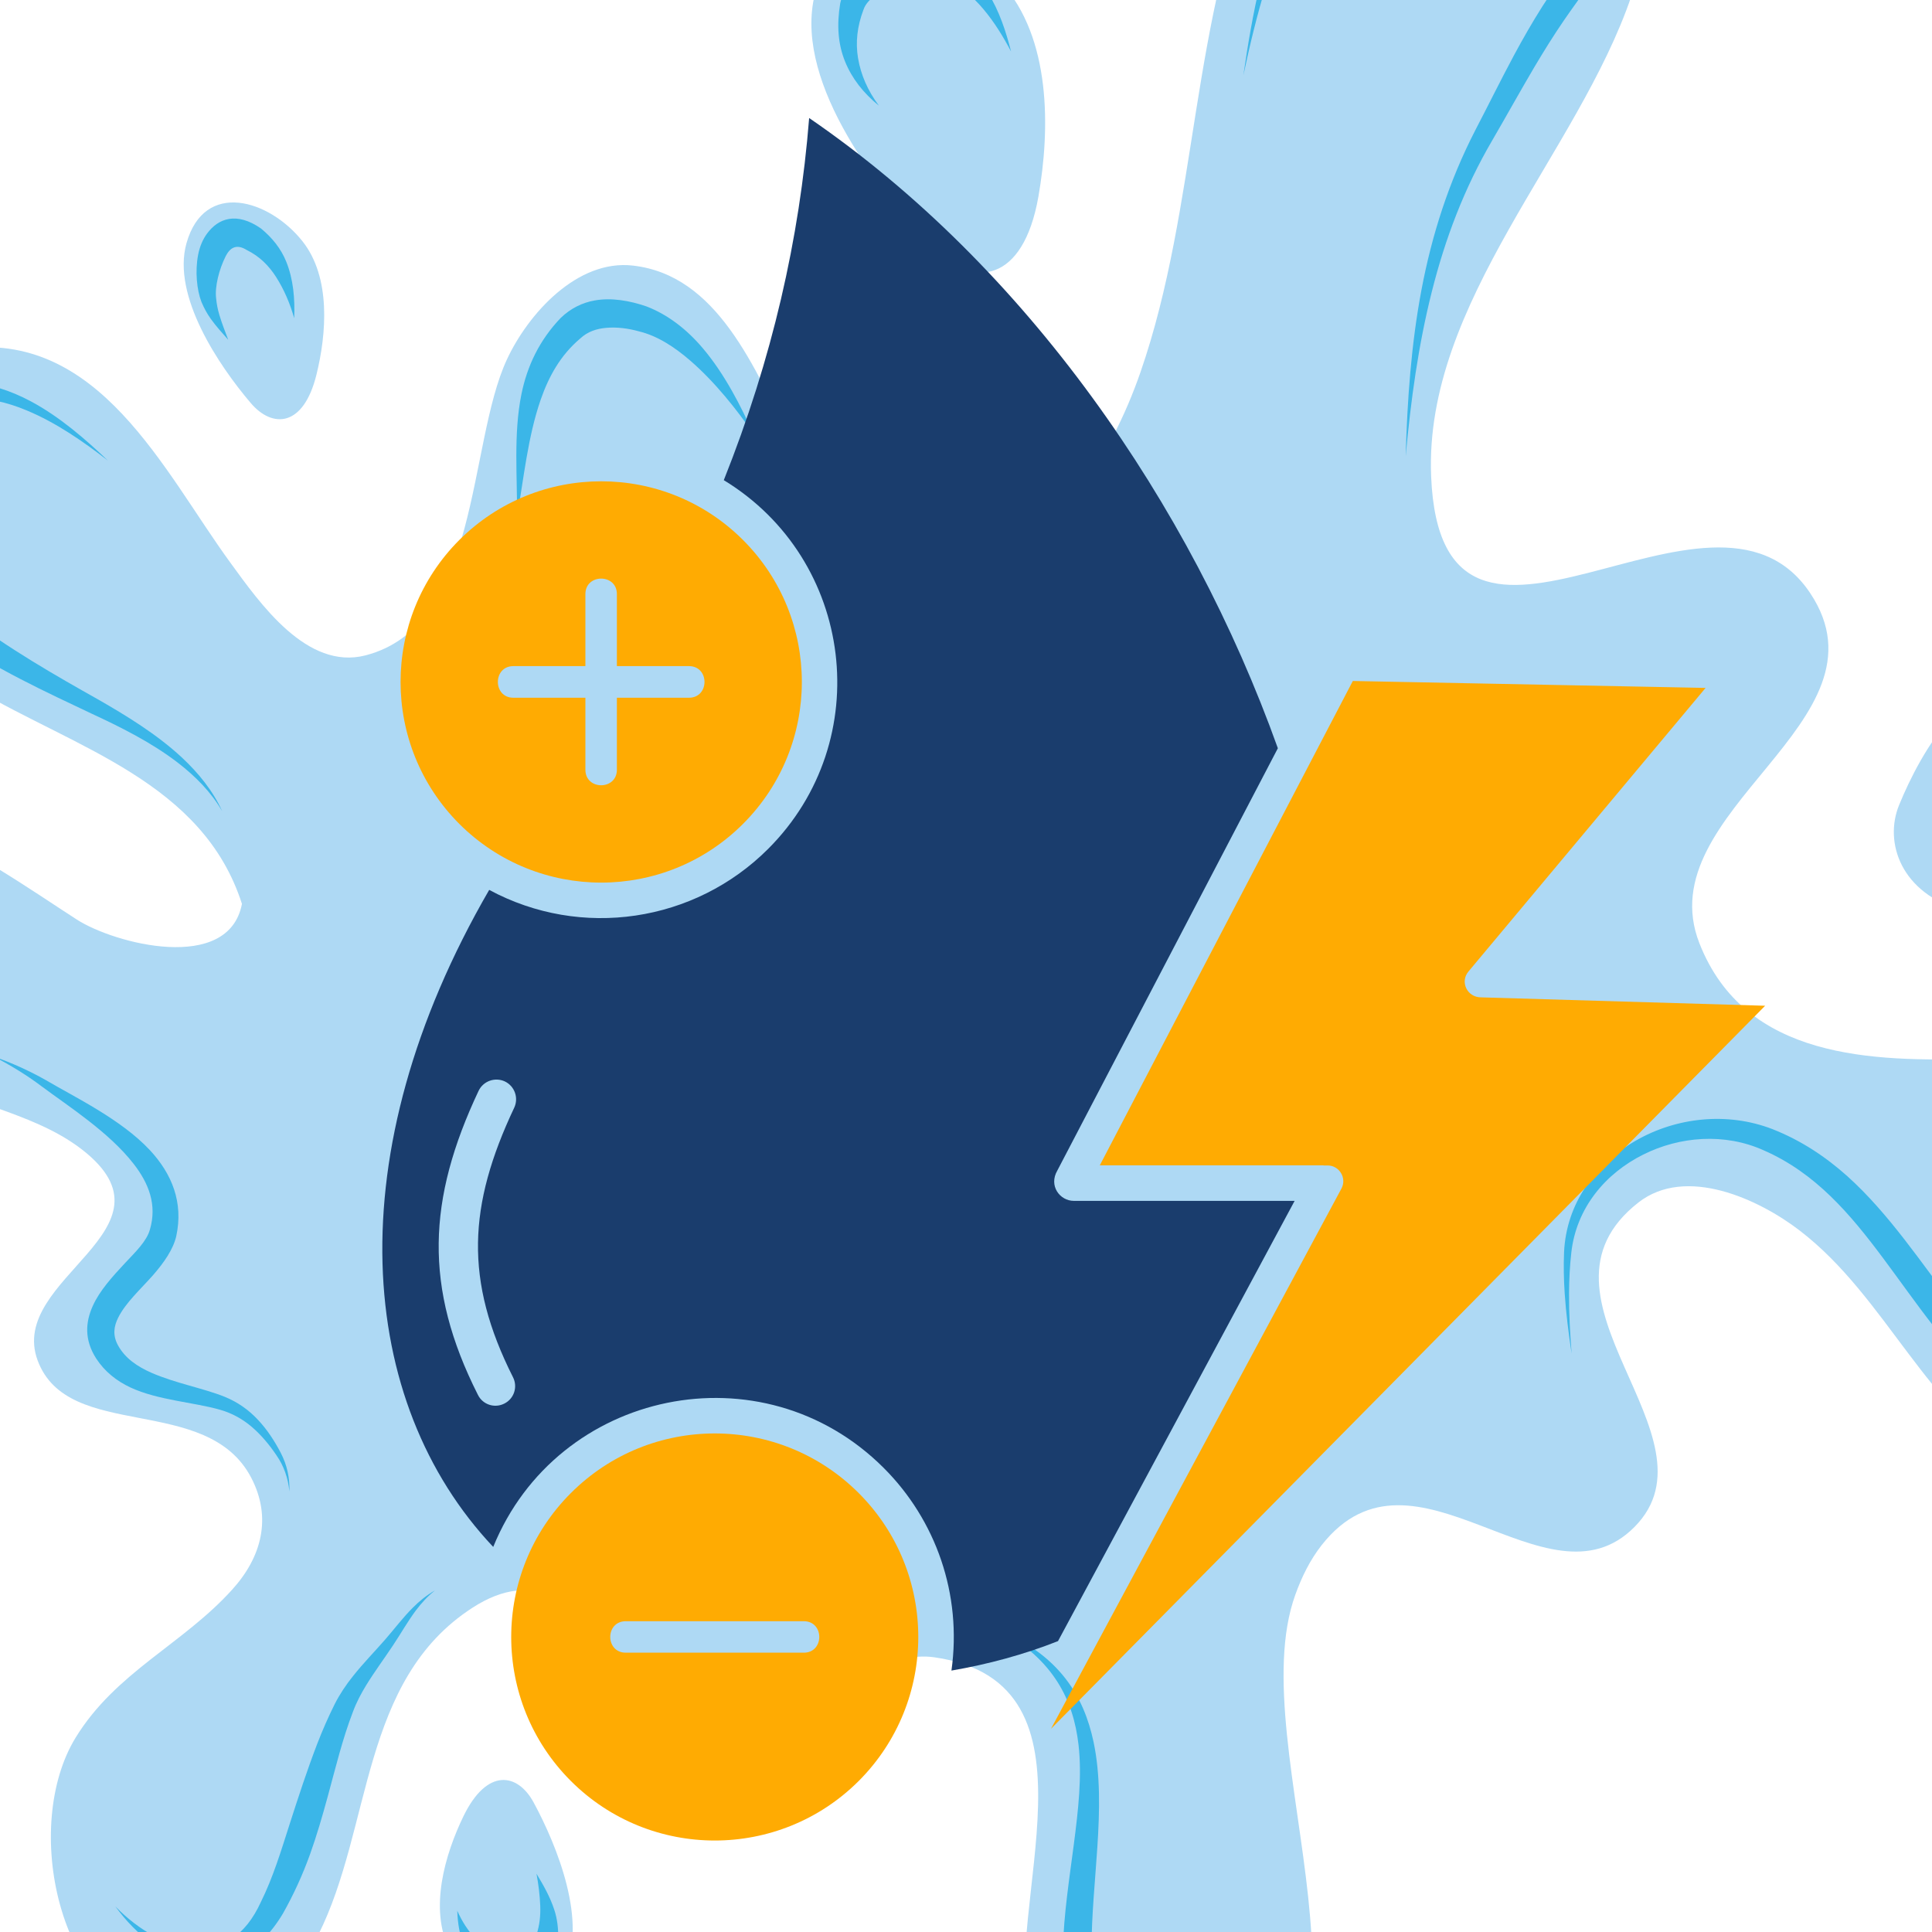
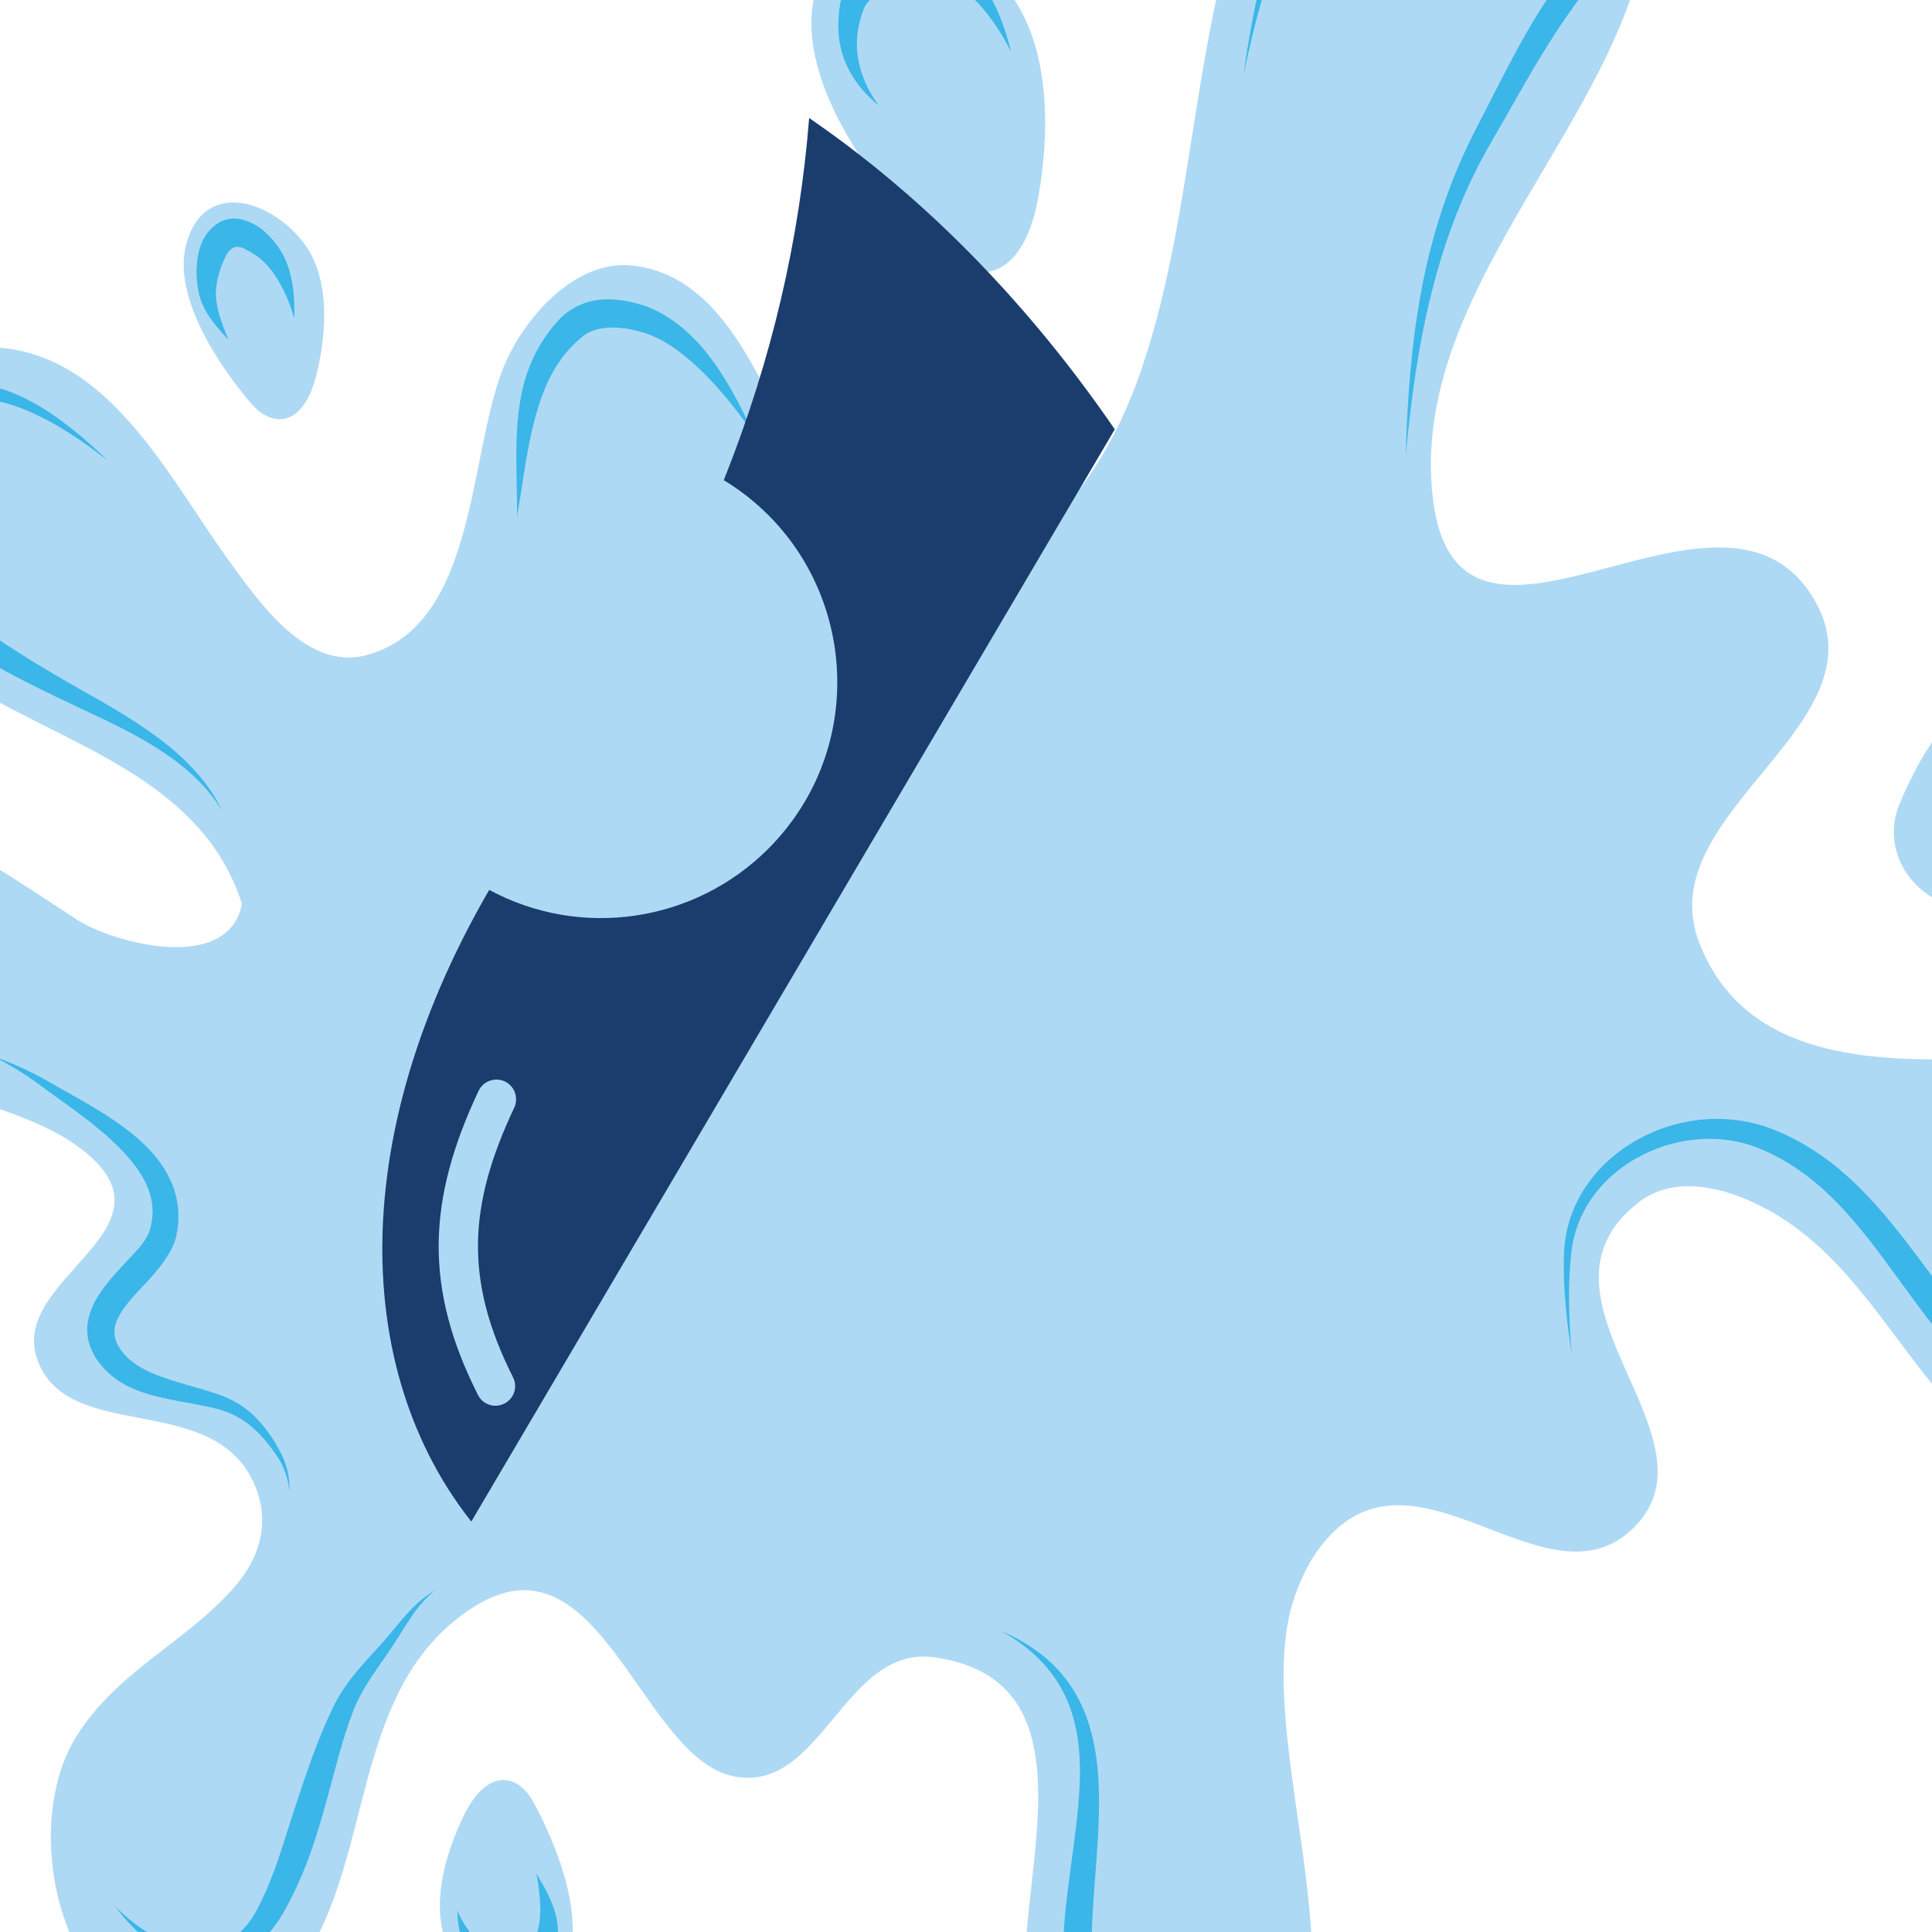
<svg xmlns="http://www.w3.org/2000/svg" width="500" zoomAndPan="magnify" viewBox="0 0 375 375" height="500" preserveAspectRatio="xMidYMid meet" version="1.2">
  <defs>
    <clipPath id="1b30c17497">
-       <path d="M 74 22.875 L 252 22.875 L 252 325 L 74 325 Z M 74 22.875 " />
+       <path d="M 74 22.875 L 252 22.875 L 74 325 Z M 74 22.875 " />
    </clipPath>
    <clipPath id="a83a46fd44">
      <path d="M 77 93 L 342.746 93 L 342.746 358 L 77 358 Z M 77 93 " />
    </clipPath>
  </defs>
  <g id="0c379a49bb">
    <rect x="0" width="375" y="0" height="375" style="fill:#ffffff;fill-opacity:1;stroke:none;" />
    <rect x="0" width="375" y="0" height="375" style="fill:#ffffff;fill-opacity:1;stroke:none;" />
    <path style=" stroke:none;fill-rule:evenodd;fill:#aed9f4;fill-opacity:1;" d="M 380.895 176.746 C 368.977 173.387 365.641 163.539 368.613 156.258 C 372.926 145.711 382.25 129.586 394.359 133.484 C 409.055 138.195 411.555 159.199 406.422 170.332 C 402.012 179.922 390.215 179.363 380.895 176.746 Z M 61.414 72.762 C 58.887 82.961 52.848 83.172 48.645 78.199 C 42.535 71.012 33.332 57.453 36.191 47.23 C 39.668 34.84 52.312 38.738 58.734 46.859 C 64.258 53.859 63.391 64.781 61.414 72.762 Z M 89.953 352.539 C 94.535 343.086 100.484 344.137 103.578 349.855 C 108.07 358.141 114.273 373.309 109.363 382.711 C 103.402 394.148 91.836 387.73 87.23 378.441 C 83.273 370.461 86.371 359.938 89.953 352.539 Z M 201.551 38.18 C 198.602 54.934 188.871 55.938 181.527 48.398 C 170.859 37.453 154.484 16.594 157.969 -0.258 C 162.203 -20.676 183.059 -15.797 194.344 -3.359 C 204.039 7.328 203.855 25.062 201.551 38.18 Z M 46.961 175.441 C 39.371 151.801 14.746 145.266 -4.742 133.738 C -16.578 126.762 -27.695 117.312 -32.695 104.125 C -39.383 86.484 -24.41 70.172 -7.648 67.746 C 19.191 63.895 31.75 91.453 44.711 109.211 C 50.492 117.148 59.57 130.145 70.949 127.207 C 93.281 121.418 90.703 86.32 98.391 69.773 C 102.488 60.953 112.016 50.289 122.867 51.551 C 155.363 55.281 152.129 121.836 186.738 111.594 C 204.57 106.32 215.574 88.934 221.355 72.273 C 232.586 39.906 231.051 3.148 244.785 -28.098 C 254.25 -49.637 285.156 -64.758 306.387 -50.102 C 323.758 -38.109 322.891 -19.113 316.656 -0.77 C 306.32 29.66 276.391 58.668 277.781 92.457 C 279.781 141.043 332.254 86.344 351.383 115.164 C 367.973 140.133 319.758 157.309 329.848 183.07 C 338.703 205.684 363.465 206.059 383.84 205.52 C 414.297 204.703 442.406 209.535 451.988 243.094 C 453.977 250.07 454.305 257.582 452.875 264.703 C 447.449 291.609 413.719 296.648 392.75 284.629 C 373.832 273.777 366.266 251.891 349.375 238.891 C 341.422 232.754 327.234 226.195 318.012 233.406 C 294.301 251.938 334.648 278.844 317.246 296.391 C 300.242 313.543 274.473 277.188 256.566 299.867 C 254.273 302.785 252.664 306.078 251.414 309.555 C 240.562 339.633 274.23 400.52 235.574 415.965 C 218.566 422.758 203.656 405.863 199.832 391.184 C 194.469 370.578 215.742 326.59 181.398 321.688 C 163.797 319.168 159.508 348.43 142.238 344.746 C 124.316 340.918 116.277 296.184 91.723 312.051 C 69.922 326.121 72.266 354.594 61.789 375.523 C 56.672 385.746 45.098 396.105 32.98 393.332 C 10.957 388.289 4.273 354.242 14.676 337.277 C 22.48 324.559 35.43 319.191 45.039 308.574 C 50.789 302.25 52.812 294.594 48.762 286.824 C 40.156 270.348 13.195 279.965 7.301 264.047 C 1.363 248.016 35.926 238.703 15.938 223.141 C 10.848 219.195 4.758 216.98 -1.25 214.832 C -17.07 209.207 -73.695 195.578 -55.93 165.617 C -40.297 139.27 -1.746 167.785 14.891 178.473 C 22.188 183.188 44.379 188.977 46.961 175.441 Z M 46.961 175.441 " />
    <path style=" stroke:none;fill-rule:evenodd;fill:#3bb6e8;fill-opacity:1;" d="M 20.945 89.402 C 16.371 85.852 10.961 82.051 5.145 79.645 C 1.395 78.082 -2.516 77.148 -6.48 77.312 C -13.254 77.57 -18.289 81.887 -20.902 87.418 C -23.441 92.809 -23.648 99.434 -20.461 104.848 C -17.523 110.215 -12.602 114.906 -7.074 119.223 C 1.355 125.781 11.266 131.383 19.094 135.793 C 24.508 138.898 30.438 142.512 35.285 147.016 C 38.562 150.074 41.332 153.504 43.121 157.449 C 40.992 153.762 37.949 150.68 34.461 147.996 C 29.324 144.055 23.242 141.043 17.695 138.477 C 9.398 134.531 -1.246 129.703 -10.16 123.355 C -16.523 118.828 -21.934 113.484 -25.316 107.578 C -29.086 100.484 -28.715 91.969 -25.07 85.293 C -21.457 78.688 -14.805 73.906 -6.48 74.23 C -2.137 74.418 2.051 75.797 5.977 77.895 C 11.621 80.906 16.688 85.34 20.945 89.402 Z M -1.246 205.031 C 0.516 205.684 2.207 206.359 3.883 207.109 C 5.57 207.879 7.219 208.695 8.859 209.629 C 14.641 213.035 23.492 217.258 29.086 223.234 C 33.363 227.832 35.641 233.383 34.207 239.965 C 33.609 242.508 31.852 245.051 29.668 247.551 C 27.289 250.234 24.371 252.871 22.934 255.766 C 22.113 257.422 21.82 259.172 22.918 261.156 C 24.305 263.676 26.688 265.262 29.391 266.453 C 34.02 268.48 39.5 269.461 43.613 271.117 C 46.195 272.168 48.332 273.707 50.129 275.645 C 51.848 277.488 53.262 279.637 54.48 281.969 C 55.098 283.16 55.547 284.375 55.824 285.633 C 56.098 286.895 56.215 288.152 56.172 289.484 C 56.047 288.176 55.781 286.965 55.359 285.773 C 54.945 284.605 54.383 283.512 53.656 282.461 C 52.254 280.383 50.691 278.516 48.867 276.953 C 47.109 275.461 45.098 274.316 42.742 273.641 C 37.641 272.168 30.703 271.797 25.344 269.32 C 22.613 268.039 20.316 266.219 18.664 263.676 C 16.352 260.059 16.57 256.652 18.02 253.453 C 19.316 250.559 21.797 247.805 24.242 245.191 C 26.316 242.977 28.473 240.922 29.098 238.66 C 30.527 233.805 28.832 229.629 25.949 225.918 C 21.133 219.711 13.211 214.691 8.059 210.84 C 6.578 209.723 5.09 208.719 3.543 207.762 C 1.988 206.805 0.406 205.918 -1.246 205.031 Z M 22.398 370.039 C 27 374.777 32.688 377.953 38.09 378.184 C 43.039 378.395 47.605 375.828 50.625 369.199 C 52.996 364.418 54.547 359.281 56.191 354.148 C 57.879 348.898 59.594 343.625 61.566 338.492 C 62.582 335.852 63.715 333.285 64.965 330.766 C 65.965 328.805 67.184 326.984 68.559 325.281 C 70.52 322.809 72.73 320.566 74.781 318.211 C 76.629 316.086 78.23 313.941 80.129 312.051 C 81.402 310.766 82.785 309.648 84.441 308.691 C 82.969 309.855 81.797 311.164 80.738 312.562 C 79.133 314.711 77.828 317.043 76.289 319.355 C 74.586 321.922 72.727 324.418 71.105 327.055 C 70.074 328.734 69.168 330.461 68.488 332.305 C 66.453 337.602 65.129 343.156 63.617 348.688 C 62.59 352.445 61.512 356.18 60.203 359.844 C 58.766 363.855 56.996 367.73 54.902 371.441 C 50.152 379.352 43.977 381.965 37.797 380.891 C 32.117 379.887 26.512 375.734 22.398 370.039 Z M 194.332 316.578 C 205.574 321.43 210.367 329.133 212.266 338.141 C 213.594 344.441 213.465 351.395 212.996 358.512 C 212.566 365.094 211.871 371.766 211.863 378.23 C 211.859 381.684 212.043 385.047 212.594 388.312 C 213.41 393.098 214.977 397.672 218.117 401.73 C 220.488 404.906 224.363 407.355 228.438 408.242 C 232.5 409.129 236.77 408.547 239.938 405.371 C 242.918 402.406 245.129 398.441 246.445 394.172 C 247.805 389.785 248.23 385.117 247.559 380.914 C 248.68 385.117 248.727 389.922 247.789 394.52 C 246.828 399.234 244.816 403.715 241.918 407.191 C 238.273 411.508 232.965 412.793 227.758 412.07 C 222.586 411.344 217.574 408.523 214.336 404.789 C 210.43 400.145 208.191 394.918 207.113 389.293 C 206.426 385.699 206.219 381.965 206.316 378.16 C 206.484 371.559 207.547 364.742 208.418 358.07 C 209.301 351.301 210.039 344.723 209.336 338.629 C 208.332 329.926 204.48 322.273 194.332 316.578 Z M 305.055 262.766 C 304.469 258.867 303.961 254.945 303.703 251.004 C 303.531 248.367 303.473 245.707 303.582 243.07 C 304.012 233.547 309.742 225.848 317.516 221.391 C 325.336 216.887 335.219 215.766 344 219.148 C 349.582 221.344 354.34 224.516 358.566 228.297 C 366.688 235.602 372.918 245.121 379.73 254.012 C 386.133 262.344 393.008 270.188 403.285 274.434 C 407.25 276.113 412.199 277.512 417.207 278.121 C 422.172 278.75 427.191 278.656 431.355 277.305 C 439.637 274.621 444.098 268.062 445.359 260.688 C 446.668 253.012 444.578 244.492 439.648 238.215 C 445.129 244.328 447.777 252.941 446.934 260.898 C 446.051 269.16 441.395 276.648 432.391 280.172 C 427.871 281.945 422.34 282.391 416.824 281.992 C 411.379 281.574 405.969 280.312 401.598 278.703 C 395.941 276.578 391.125 273.5 386.844 269.836 C 382.574 266.148 378.824 261.902 375.312 257.422 C 371.938 253.102 368.77 248.578 365.496 244.188 C 359.129 235.648 352.375 227.645 342.289 223.258 C 334.75 219.871 326.051 220.551 318.961 224.098 C 311.598 227.762 305.938 234.48 304.988 243.164 C 304.695 245.754 304.566 248.367 304.551 250.98 C 304.523 254.922 304.75 258.867 305.055 262.766 Z M 375.938 164.008 C 379.648 165.918 384.008 167.855 388.418 168.465 C 390.93 168.812 393.406 168.578 395.77 167.297 C 397.707 166.41 398.859 164.777 399.668 162.887 C 400.555 160.832 401.082 158.5 401.137 156.023 C 401.258 150.449 399.621 144.637 396.352 141.578 C 399.516 143.285 402.195 146.809 403.883 150.984 C 404.961 153.621 405.531 156.492 405.574 159.27 C 405.613 161.953 405.078 164.52 403.957 166.691 C 402.691 169.141 400.625 171.008 397.93 172.152 C 394.355 173.387 390.828 173.34 387.5 172.082 C 383.062 170.422 379.195 167.039 375.938 164.008 Z M 170.594 20.512 C 167.574 18.062 165.371 15.238 164.039 11.973 C 162.648 8.586 162.398 4.832 163.078 0.699 C 163.645 -2.055 165.453 -4.41 167.953 -6.16 C 169.34 -7.141 170.965 -7.934 172.688 -8.426 C 177.184 -9.73 182.23 -9.336 185.48 -7.562 C 188.039 -6.02 190.145 -3.969 191.746 -1.422 C 193.965 2.102 195.285 6.207 196.242 9.988 C 194.781 7.211 193.012 4.293 190.84 1.727 C 188.84 -0.652 186.5 -2.613 183.625 -3.641 C 181.141 -4.668 177.578 -4.152 174.359 -3.082 C 172.844 -2.566 171.379 -1.961 170.176 -1.098 C 169.027 -0.281 168.016 0.629 167.59 1.914 C 166.363 5.156 166.043 8.262 166.543 11.27 C 167.09 14.516 168.41 17.57 170.594 20.512 Z M 241.336 14.633 C 243 3.129 245.477 -10.547 251.023 -22.121 C 254.891 -30.172 260.277 -37.176 267.727 -41.84 C 276.949 -47.512 291.465 -48.094 302.062 -43.055 C 309.719 -39.391 315.293 -32.879 315.969 -23.617 C 316.234 -19.09 315.156 -14.91 313.305 -10.992 C 310.77 -5.648 306.789 -0.793 303.547 3.969 C 301.531 6.906 299.652 9.941 297.832 13 C 295.066 17.688 292.434 22.449 289.719 27.117 C 284.156 36.59 280.465 46.461 277.898 56.684 C 275.301 66.996 273.836 77.641 272.844 88.539 C 273.152 77.523 273.922 66.766 275.91 56.238 C 277.922 45.621 281.195 35.309 286.355 25.273 C 288.863 20.465 291.27 15.566 293.848 10.758 C 295.594 7.516 297.422 4.316 299.391 1.215 C 302.348 -3.406 306 -8.145 308.312 -13.301 C 309.707 -16.406 310.605 -19.672 310.355 -23.242 C 309.855 -32.25 303.09 -37.734 295.004 -40.23 C 286.578 -42.844 276.621 -42.309 269.73 -38.434 C 262.566 -34.492 257.297 -28.215 253.246 -20.957 C 247.078 -9.895 243.727 3.406 241.336 14.633 Z M 146.184 84.102 C 143.051 79.574 138.824 74.184 133.965 69.984 C 130.891 67.324 127.586 65.176 124.004 64.312 C 121.926 63.73 119.73 63.449 117.637 63.637 C 115.824 63.801 114.074 64.336 112.609 65.715 C 108.746 68.98 106.504 73.113 104.949 77.57 C 102.426 84.852 101.66 92.926 100.352 100.273 C 100.434 92.621 99.641 84.289 101.203 76.543 C 102.312 71.059 104.699 66.02 108.844 61.699 C 110.793 59.832 113.039 58.738 115.438 58.316 C 118.711 57.734 122.25 58.363 125.504 59.484 C 129.574 61.047 133.293 63.895 136.406 67.582 C 140.68 72.621 143.855 78.922 146.184 84.102 Z M 44.297 65.949 C 43.121 64.617 41.949 63.336 40.91 61.887 C 40.18 60.859 39.609 59.809 39.109 58.621 C 38.199 56.285 37.844 52.645 38.453 49.473 C 38.754 47.887 39.359 46.461 40.168 45.367 C 42.344 42.379 45.902 41.047 50.645 44.34 C 52.855 46.16 54.531 48.258 55.547 50.758 C 56.949 54.211 57.258 58.012 57.105 61.77 C 56.301 58.922 55.16 56.238 53.59 53.766 C 52.188 51.574 50.391 49.754 47.914 48.539 C 45.801 47.207 44.582 48.188 43.793 49.754 C 42.527 52.273 41.664 55.656 41.953 57.922 C 42.051 59.016 42.258 60.043 42.562 61.07 C 43.059 62.75 43.676 64.312 44.297 65.949 Z M 88.758 370.879 C 89.695 373.004 90.867 374.754 92.332 376.387 C 93.648 377.859 95.207 379.004 97.16 379.867 C 98.656 380.707 99.965 380.332 101.066 379.609 C 102.43 378.676 103.68 377.297 104.141 375.5 C 104.746 373.656 104.934 371.812 104.859 369.879 C 104.777 367.777 104.508 365.746 104.137 363.691 C 105.488 365.934 106.758 368.152 107.582 370.672 C 108.168 372.445 108.371 374.266 108.352 376.18 C 108.242 378.371 107.484 380.449 106.328 382.129 C 105.758 382.945 105.047 383.668 104.25 384.207 C 101.555 386.051 98.008 386.328 94.605 383.832 C 92.582 382.012 91.035 380.098 90.102 377.789 C 89.219 375.617 88.836 373.355 88.758 370.879 Z M 88.758 370.879 " />
    <g clip-rule="nonzero" clip-path="url(#1b30c17497)">
      <path style=" stroke:none;fill-rule:nonzero;fill:#1a3d6d;fill-opacity:1;" d="M 92.895 211.727 C 93.805 209.824 96.086 209.02 97.992 209.906 C 99.895 210.816 100.699 213.098 99.812 215 C 90.855 233.973 90.098 248.52 99.574 267.32 C 100.531 269.211 99.773 271.504 97.883 272.438 C 95.992 273.395 93.699 272.637 92.766 270.746 C 82.211 249.867 82.969 232.785 92.895 211.727 Z M 205.359 318.539 L 251.285 233.09 L 208.441 233.09 C 205.711 233.09 203.5 230.148 205.23 227.195 L 248.031 145.234 C 231.016 97.703 199.141 51.766 157.055 22.906 C 155.191 46.387 149.883 69.648 140.488 93.199 C 165.793 108.598 170.152 143.719 149.094 164.77 C 134.828 179.035 112.801 182.355 94.953 172.727 C 80.098 198.371 73.645 223.246 74.246 245.23 C 74.852 267.129 82.465 286.191 95.734 300.258 C 108.18 269.684 147.984 261.379 171.535 284.93 C 181.641 295.031 186.758 309.43 184.676 324.258 C 191.836 323.027 198.773 321.141 205.359 318.539 Z M 205.359 318.539 " />
    </g>
    <g clip-rule="nonzero" clip-path="url(#a83a46fd44)">
-       <path style=" stroke:none;fill-rule:evenodd;fill:#ffab02;fill-opacity:1;" d="M 166.68 289.809 C 182.09 305.223 182.09 330.25 166.68 345.684 C 151.242 361.098 126.223 361.098 110.801 345.684 C 95.367 330.25 95.367 305.23 110.801 289.809 C 126.223 274.371 151.242 274.371 166.68 289.809 Z M 144.223 159.914 C 129.023 175.113 104.371 175.113 89.148 159.914 C 73.949 144.691 73.949 120.039 89.148 104.816 C 104.371 89.621 129.023 89.621 144.223 104.816 C 159.441 120.039 159.441 144.691 144.223 159.914 Z M 256.898 226.191 L 213.469 226.191 L 262.582 132.18 L 331.055 133.523 L 285.023 188.574 C 283.332 190.594 284.785 193.586 287.473 193.586 L 342.613 195.215 L 203.996 335.559 L 260.371 230.703 C 261.457 228.684 259.98 226.215 257.688 226.215 L 256.906 226.215 L 256.906 226.191 Z M 121.473 314.676 C 117.441 314.676 117.441 320.785 121.473 320.785 L 156.016 320.785 C 160.023 320.785 160.023 314.676 156.016 314.676 Z M 113.625 129.293 L 99.645 129.293 C 95.633 129.293 95.633 135.43 99.645 135.43 L 113.625 135.43 L 113.625 149.395 C 113.625 153.426 119.738 153.426 119.738 149.395 L 119.738 135.43 L 133.719 135.43 C 137.75 135.43 137.75 129.293 133.719 129.293 L 119.738 129.293 L 119.738 115.312 C 119.738 111.305 113.625 111.305 113.625 115.312 Z M 113.625 129.293 " />
-     </g>
+       </g>
  </g>
</svg>